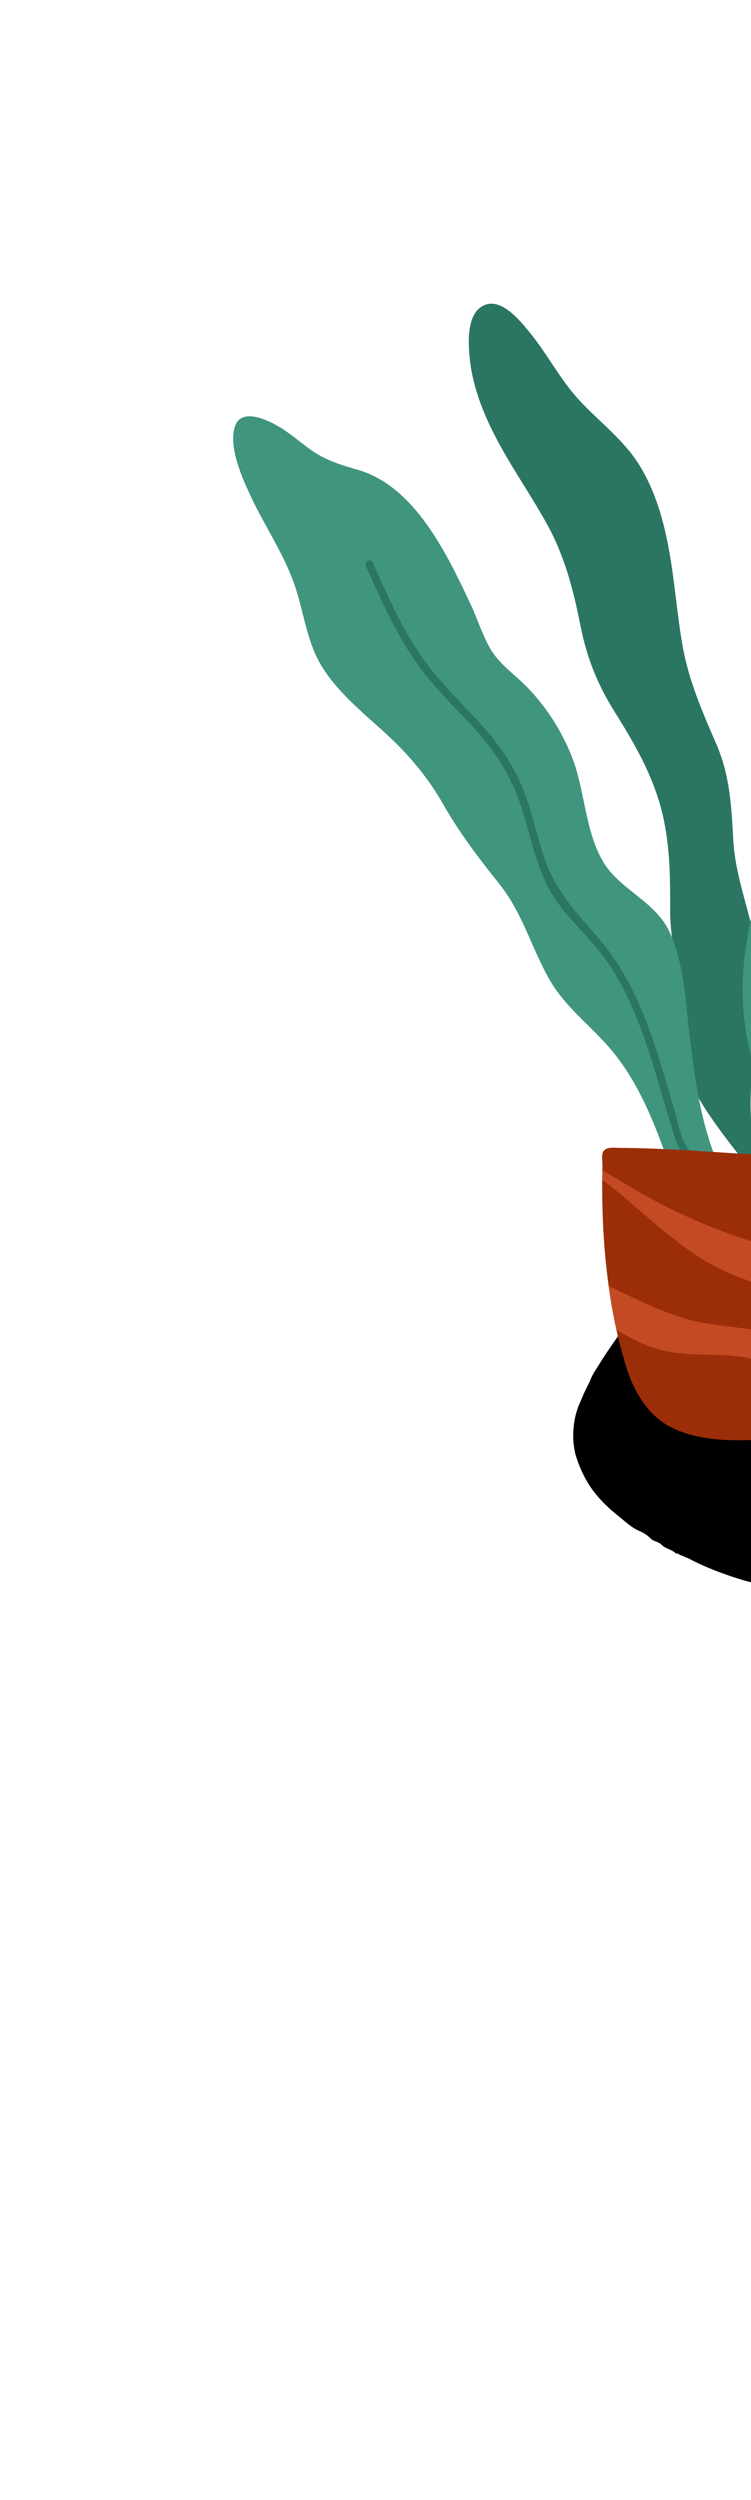
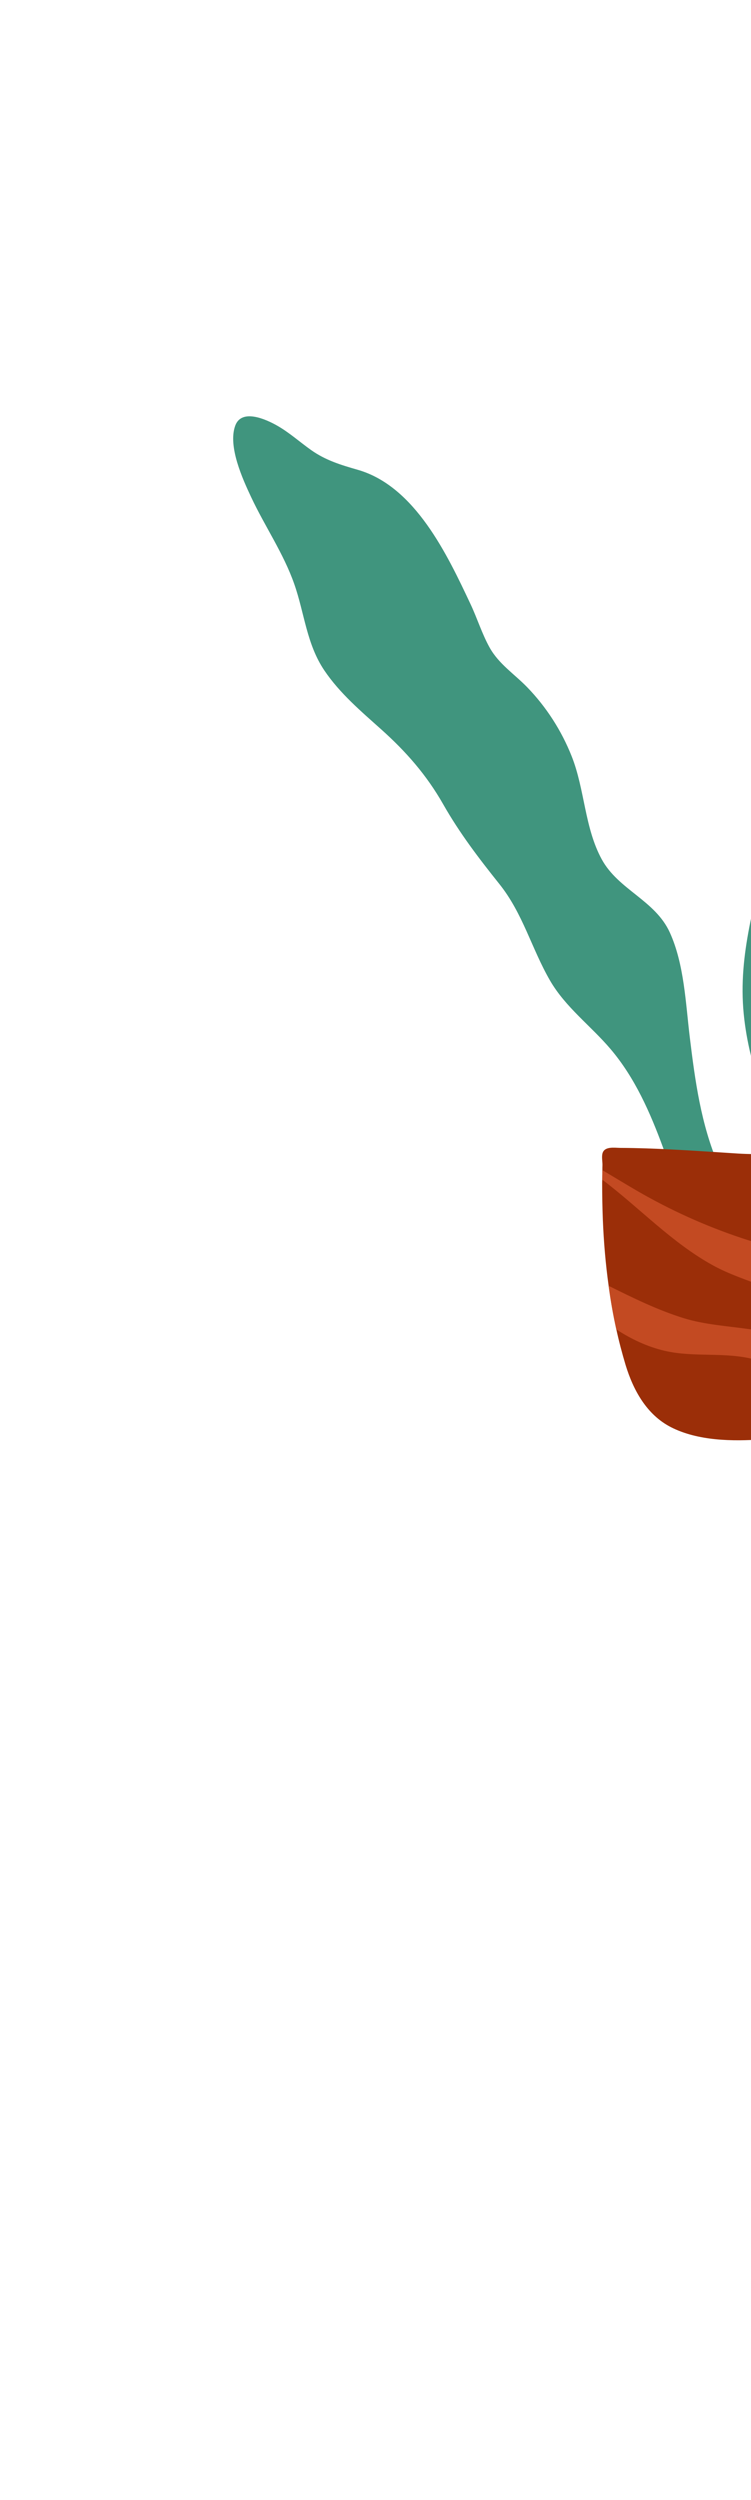
<svg xmlns="http://www.w3.org/2000/svg" width="203" height="675" viewBox="0 0 203 675" fill="none">
  <g clip-path="url(#clip0)">
-     <path d="M295.208 259.455C295.552 259.358 295.641 259.359 295.666 259.32C297.277 256.819 299.393 254.731 301.348 252.409C301.495 252.342 301.609 252.544 301.864 252.672C302.418 252.419 302.543 251.525 303.344 251.448C303.531 251.432 303.667 251.009 303.708 250.654C303.708 250.479 303.745 250.306 303.817 250.147C303.888 249.987 303.993 249.844 304.123 249.727C304.253 249.61 304.406 249.522 304.573 249.469C304.74 249.415 304.915 249.397 305.089 249.416C305.419 249.692 304.739 249.892 305.029 250.187C305.947 250.128 305.502 249.239 305.768 248.841C306.124 248.422 306.348 249.048 306.645 248.878C306.786 248.558 306.451 248.498 306.349 248.311C307.568 245.922 307.572 246.388 309.595 244.923C309.907 244.134 309.117 243.861 308.782 243.222C310.077 243.641 309.446 241.908 310.553 241.986C310.809 242.424 310.631 243.069 310.989 243.652C311.294 243.144 311.88 242.888 311.74 242.191C311.689 242.012 311.676 241.824 311.701 241.639C311.726 241.454 311.79 241.276 311.886 241.117C311.983 240.957 312.112 240.82 312.265 240.712C312.417 240.605 312.59 240.53 312.773 240.493C313.016 240.4 313.172 240.057 313.349 239.849L312.904 239.185C313.036 239.159 313.171 239.086 313.24 239.126C313.566 239.317 313.859 239.679 314.19 239.71C314.521 239.742 315.261 239.85 315.092 239.123C314.972 238.604 315.981 238.842 315.578 238.215C315.534 238.147 315.944 238.303 316.164 238.353C316.636 238.234 316.035 237.444 316.703 237.443C316.831 237.456 316.96 237.425 317.067 237.354C317.175 237.283 317.254 237.177 317.291 237.053C317.678 235.481 318.895 235.126 320.263 234.967C320.306 234.962 320.331 234.858 320.379 234.822C320.474 234.751 320.58 234.695 320.747 234.593L320.54 235.909C319.936 236.493 319.307 235.759 318.662 236.067C318.449 236.568 318.383 237.119 318.47 237.656C319.231 238.054 319.219 237.114 319.695 236.919C319.965 236.857 320.219 236.741 320.443 236.578C320.666 236.415 320.855 236.208 320.996 235.97C321.338 235.378 321.737 234.82 322.187 234.304C322.482 234.576 322.856 234.745 323.254 234.788C323.652 234.831 324.053 234.744 324.399 234.541C324.844 233.927 324.218 233.533 324.094 233.034C324.694 232.764 325.268 233.742 325.218 234.995C326.73 235.259 326.188 233.696 326.831 233.18C327.336 232.893 327.521 233.714 328.002 233.516C328.598 232.904 327.919 232.43 327.837 232.004C328.295 231.678 328.451 231.088 328.953 230.963C329.13 230.53 328.193 230.28 328.834 229.817C329.386 229.699 329.437 230.086 329.479 230.486C330.263 230.658 330.774 229.767 331.554 229.991C331.587 229.749 331.557 229.503 331.466 229.277C331.376 229.05 331.228 228.852 331.037 228.7C332.045 228.235 331.263 226.359 332.99 226.442C333.148 226.776 332.397 227.288 333.304 227.519C333.932 227.25 333.505 226.43 333.979 225.956C334.437 225.57 334.934 225.231 335.46 224.945C335.655 225.205 335.427 225.813 336.078 225.682C336.191 225.631 336.282 225.542 336.334 225.429C336.386 225.317 336.396 225.19 336.362 225.071C336.322 224.885 336.356 224.69 336.458 224.529C336.56 224.369 336.721 224.254 336.907 224.211C337.95 224.127 338.614 223.345 339.489 222.96C340.221 222.636 340.812 221.821 341.78 222.329C341.84 222.36 342.026 222.255 342.082 222.168C342.438 221.606 343.14 221.587 343.577 221.212C344.052 220.805 344.677 220.972 345.104 220.642C345.653 220.215 346.566 220.54 346.84 220.135C347.279 219.485 348.006 220.473 348.238 219.704C348.848 219.989 349.457 219.774 350.089 219.7L350.975 218.496C351.283 218.427 351.605 218.47 351.884 218.619C352.162 218.768 352.378 219.011 352.491 219.306C353.104 219.276 353.128 218.597 353.576 218.326L354.296 218.537L355.028 217.542L355.818 217.74C356.329 217.374 355.722 216.39 356.685 216.241C356.888 216.277 356.684 216.539 356.935 216.701C357.213 216.238 358.048 216.273 358.086 215.406C358.732 215.555 359.142 216.485 360.086 215.846L361.101 214.467C362.49 214.68 363.89 214.252 365.248 214.655C365.351 214.326 365.024 214.257 364.896 213.983C365.196 213.583 365.899 213.995 366.12 213.49C366.382 212.895 366.793 213.234 367.183 213.218C367.668 213.129 368.166 213.16 368.636 213.307L369.079 212.706C369.165 212.663 369.263 212.648 369.358 212.663C369.453 212.678 369.541 212.722 369.61 212.789C369.754 212.894 369.904 212.992 370.057 213.082C370.568 212.925 370.609 212.377 371.187 212.035C371.588 211.893 372.398 212.41 372.904 211.572C372.995 211.421 373.534 211.763 373.939 211.678C375.118 211.429 376.343 211.491 377.517 211.132C378.113 210.965 378.741 210.946 379.346 211.077C379.942 211.189 380.474 210.675 381.075 210.519C381.652 210.37 382.265 210.947 382.785 210.335C382.968 210.119 383.233 210.523 383.448 210.473C383.941 210.351 384.393 210.628 384.966 210.312C385.827 209.843 386.92 210.39 387.908 210.089C388.741 209.827 389.631 209.809 390.473 210.035C391.184 210.234 391.787 209.327 392.479 209.93C393.639 209.573 394.851 209.907 396.017 209.661C396.496 209.534 397.003 209.553 397.471 209.717C397.78 209.836 398.371 209.159 398.408 210.046C398.998 209.88 399.538 209.449 400.227 209.82C400.369 209.896 400.538 209.453 400.981 209.573C401.9 209.822 402.898 209.531 403.848 209.804C404.124 209.897 404.415 209.941 404.706 209.935C406.74 209.419 408.704 210.233 410.703 210.168C410.894 210.161 411.092 210.061 411.272 210.092C412.615 210.324 413.907 210.908 415.288 210.828C416.606 210.806 417.918 211.001 419.171 211.405C419.891 211.602 420.612 211.323 421.273 211.659C422.01 211.956 422.825 212 423.59 211.784L423.854 212.563C424.794 211.853 425.828 212.187 426.78 212.431C427.124 212.517 427.473 212.582 427.825 212.628C430.064 212.906 432.268 213.415 434.402 214.149C434.638 214.191 434.877 214.212 435.117 214.211C436.279 214.326 437.379 214.793 438.269 215.549C438.973 216.178 441.72 217.147 442.933 217.351C445.332 217.755 447.74 218.111 450.125 218.587C451.803 218.922 453.456 219.408 455.111 219.855C456.879 220.399 458.688 220.797 460.521 221.044C460.667 222.109 461.695 222.009 462.412 222.369C463.238 222.784 463.843 221.671 464.63 222.097C465.317 222.17 465.06 222.977 465.511 223.216C466.038 223.306 466.023 222.718 466.383 222.564C466.771 222.531 466.91 222.771 466.916 223.2C466.904 223.315 466.979 223.352 467.158 223.279C467.751 223.105 468.387 223.15 468.95 223.404C469.33 223.595 469.753 223.68 470.177 223.652C470.864 223.532 471.201 223.924 471.288 224.576C472.155 224.426 472.955 224.227 473.79 224.92C474.145 225.218 475.011 224.676 475.495 225.3C475.707 225.22 475.939 225.217 476.152 225.291C476.365 225.365 476.546 225.511 476.663 225.704C477.151 226.341 477.399 225.31 477.954 225.627C479.463 226.489 481.172 226.93 482.751 227.685C483.583 228.083 484.334 228.83 485.395 228.786C485.743 228.771 485.669 229.262 485.812 229.502L486.826 229.348C487.233 229.751 487.967 229.867 488.107 230.578C488.175 230.913 488.361 230.728 488.504 230.738C490.047 230.838 491.306 231.737 492.715 232.202C493.756 232.546 494.504 233.463 495.451 233.695C497.02 234.081 497.861 235.692 499.5 235.799C500.374 236.673 501.664 237.026 502.287 238.267C502.57 238.826 503.414 239.081 503.933 239.552C505.808 241.256 507.587 243.066 508.629 245.412C509.113 246.502 509.421 247.731 510.152 248.633C510.952 249.625 511.302 250.834 512.096 251.833C512.736 252.638 512.888 253.834 513.245 254.86C513.834 256.556 514.362 258.275 515.596 259.668C515.773 259.904 515.911 260.168 516.002 260.449C516.391 261.522 517.095 262.454 517.501 263.473C518.033 264.489 518.448 265.563 518.737 266.673C518.955 268.104 519.896 269.353 519.583 270.942C519.42 271.769 519.857 272.697 519.84 273.575C519.75 274.376 519.802 275.187 519.994 275.969C520.061 276.447 520.052 276.933 519.969 277.409C519.942 278.892 520.519 280.284 520.62 281.746C520.671 282.493 520.85 283.217 520.863 283.982C520.874 284.651 521.229 285.368 521.273 286.083C521.495 289.681 522.071 293.279 521.321 296.884C521.21 297.421 521.803 297.884 521.694 298.22C521.541 298.691 521.688 299.078 521.665 299.499C521.545 301.661 521.465 303.83 521.237 305.981C521.186 306.454 521.253 307.131 520.679 307.485C520.272 307.737 520.439 308.224 520.441 308.512C520.361 309.785 519.944 311.013 519.232 312.07C518.981 312.61 518.772 313.169 518.608 313.741L517.526 315.11C516.523 315.723 516.589 316.892 516.558 317.732C516.519 318.948 516.267 320.12 516.15 321.311C516.022 322.612 515.839 323.922 515.617 325.203C515.345 326.77 515.013 328.348 514.627 329.893C513.977 332.667 513.146 335.395 512.139 338.061C511.574 339.495 511.142 340.982 510.689 342.457C510.278 344.2 509.673 345.891 508.884 347.499C509.216 348.403 508.146 348.723 508.06 349.494C507.936 350.136 507.738 350.761 507.468 351.356C506.911 352.886 506.097 354.304 505.5 355.815C505.384 356.106 505.236 355.987 505.109 356.037C504.962 356.093 504.832 356.187 504.732 356.309C504.632 356.431 504.566 356.576 504.539 356.731C504.479 357.2 504.943 357.825 504.05 357.957C503.909 358.478 503.714 358.983 503.467 359.463C502.792 361.431 500.973 362.833 500.763 365.013C500.741 365.073 500.702 365.126 500.651 365.165C498.968 366.99 498.252 369.447 496.634 371.323C496.383 371.615 495.831 371.607 495.856 371.9C495.905 372.445 495.556 372.715 495.309 373.053C495.191 373.196 495.104 373.362 495.055 373.541C495.005 373.72 494.993 373.907 495.02 374.091C495.075 374.528 494.272 374.226 494.334 374.704C494.397 375.181 494.065 375.395 493.855 375.686C492.843 377.089 491.76 378.443 490.812 379.888C490.476 380.4 489.707 380.497 489.663 381.221C488.888 381.306 488.775 382.061 488.377 382.518C487.915 383.048 487.644 383.837 487.085 384.165C486.392 384.578 485.822 385.171 485.437 385.88C485.013 386.619 484.067 386.744 483.715 387.524C483.582 387.824 483.224 387.873 483 388.043C481.982 388.787 481.022 389.608 480.128 390.498C478.569 391.983 476.86 393.302 475.029 394.434C473.861 395.245 472.624 395.952 471.331 396.546C468.821 397.724 466.23 398.724 463.579 399.536C462.008 399.98 460.43 400.444 458.879 400.989C457.199 401.469 455.49 401.839 453.762 402.097C452.353 402.39 450.88 402.346 449.536 402.997C449.302 403.104 449.045 403.153 448.787 403.138C448.529 403.124 448.279 403.047 448.058 402.914L448.097 403.537C447.379 403.473 446.715 403.941 445.921 403.605C445.308 403.347 444.831 404.085 444.189 404.118C442.44 404.209 440.772 405.078 438.965 404.658C438.609 404.888 438.208 405.037 437.788 405.097C437.369 405.156 436.941 405.123 436.536 405C435.938 405.785 435.339 404.718 434.739 405.135C434.425 405.096 434.768 405.312 434.516 405.497C433.821 405.295 433.009 405.678 432.203 405.626C431.375 405.571 430.593 405.884 429.687 405.571C428.938 405.31 427.942 405.76 426.961 405.91L425.967 405.179L425.311 405.891C424.343 405.805 423.503 405.198 422.457 405.468C421.583 405.693 420.702 405.119 419.747 405.319C419.033 405.397 418.311 405.326 417.625 405.112C417.271 404.949 416.95 404.723 416.677 404.444C414.89 404.894 413.003 404.703 411.343 403.904C409.399 404.062 407.609 402.995 405.694 403.155C405.056 403.211 404.687 402.811 404.127 402.748C401.526 402.452 398.945 402.003 396.331 401.758C394.269 401.564 392.226 401.134 390.189 400.734C388.938 400.499 387.662 400.431 386.393 400.532C383.713 400.716 381.039 400.96 378.364 401.182C375.624 401.409 372.887 401.703 370.147 401.882C366.008 402.151 361.965 402.997 357.876 403.547C355.119 403.917 352.419 404.625 349.678 405.115C347.17 405.563 344.688 406.228 342.192 406.783C338.947 407.508 335.735 408.408 332.54 409.339C328.935 410.389 325.402 411.671 321.89 412.997C318.588 414.243 315.383 415.736 312.111 417.043C309.208 418.202 306.264 419.305 303.328 420.389C301.19 421.179 299.091 422.085 296.952 422.875C294.218 423.881 291.471 424.856 288.666 425.655C287.495 425.987 286.376 426.478 285.186 426.792C284.617 427.01 284.024 427.159 283.421 427.236C282.803 427.243 282.425 427.687 281.869 427.807C279.87 428.242 277.927 428.886 275.91 429.294C273.659 429.748 271.443 430.407 269.173 430.814C268.569 430.922 267.899 430.806 267.358 430.903C266.732 431.016 266.176 431.383 265.452 431.208C264.912 431.078 264.484 431.885 263.758 431.449C263.526 431.308 262.911 431.751 262.435 431.876C261.138 432.213 259.808 431.925 258.508 432.165C257.196 432.463 255.863 432.66 254.521 432.752C252.404 432.808 250.305 433.132 248.203 433.161C246.198 433.187 244.163 433.649 242.194 433.11C241.662 432.964 241.517 433.806 241.079 433.307C237.811 433.215 234.543 433.145 231.276 433.021C229.906 432.968 228.553 432.648 227.198 432.471C225.443 432.241 223.634 432.255 221.908 431.722C219.814 431.076 217.522 431.266 215.508 430.251C214.439 430.634 213.543 429.727 212.497 429.837C212.088 429.88 212.043 429.497 212.017 429.206C210.241 429.128 208.483 428.815 206.79 428.275C204.659 427.569 202.43 427.16 200.293 426.471C196.983 425.473 193.732 424.291 190.554 422.928C189.28 422.353 188.021 421.803 186.786 421.13C185.644 420.509 184.34 420.145 183.185 419.487C183.044 419.406 182.756 419.526 182.663 419.429C181.588 418.32 179.897 418.221 178.846 417.106C178.042 416.253 176.8 416.25 175.94 415.484C175.183 414.697 174.291 414.052 173.307 413.579C171.041 412.736 169.33 411.118 167.554 409.659C166.413 408.723 165.215 407.796 164.169 406.75C162.447 405.158 160.904 403.382 159.569 401.453C157.804 398.738 156.446 395.778 155.539 392.668C154.972 390.294 154.808 387.841 155.054 385.411C155.193 383.753 155.529 382.118 156.056 380.54C156.402 379.376 157.027 378.212 157.491 377.044C158.157 375.359 159.122 373.826 159.771 372.13C160.196 371.177 160.713 370.267 161.315 369.415C163.628 365.628 166.131 361.962 168.815 358.429C169.32 357.786 170.164 357.584 170.553 356.798C170.852 356.085 171.323 355.456 171.923 354.969C172.792 354.383 173.212 353.437 173.965 352.846C174.677 352.168 175.353 351.453 175.99 350.704C177.473 349.283 179.24 348.164 180.491 346.489C183.559 344.77 186.005 342.195 189.068 340.419C191.313 339.113 193.573 337.799 195.772 336.409C197.485 335.326 199.347 334.551 201.062 333.488C201.731 333.073 202.648 333.074 203.322 332.75C203.97 332.439 204.478 331.774 205.2 331.403C205.45 331.233 205.735 331.122 206.034 331.077C206.333 331.031 206.638 331.053 206.927 331.14C207.344 329.86 208.756 330.259 209.485 329.473C210.169 328.735 211.312 328.417 212.271 327.945C213.23 327.474 214.233 327.074 215.174 326.566C216.169 326.03 217.175 325.526 218.191 325.033C219.127 324.522 220.031 323.957 220.901 323.34C221.862 322.862 222.849 322.435 223.856 322.063C224.823 321.582 225.617 320.85 226.627 320.447C227.581 320.015 228.511 319.53 229.414 318.997C229.268 318.469 228.968 318.87 228.793 318.722C228.715 318.007 229.319 318.097 229.692 318.102C230.261 318.107 230.259 317.469 230.714 317.357C231.129 317.294 231.519 317.117 231.839 316.845C232.146 316.557 232.49 316.313 232.864 316.119C233.192 315.9 233.319 315.27 233.883 315.797C234.388 315.69 234.455 315.159 234.776 314.866C235.025 314.946 235.292 314.955 235.546 314.891C235.801 314.828 236.032 314.694 236.214 314.506C236.095 314.939 236.032 315.167 235.967 315.399C236.134 315.445 236.308 315.453 236.478 315.422C236.648 315.391 236.809 315.322 236.948 315.219C237.087 315.117 237.202 314.985 237.283 314.832C237.363 314.679 237.409 314.51 237.415 314.338C237.392 313.366 238.131 313.308 238.541 313.039C238.769 312.506 237.829 312.258 238.511 311.764C239.39 312.149 240.333 312.58 241.087 311.472C242.376 311.48 242.935 310.212 244.025 309.791C245.047 309.397 245.77 308.388 246.886 308.009C247.466 307.815 247.512 306.993 248.172 306.706C248.921 306.382 249.393 305.63 250.199 305.244C250.72 304.994 251.146 304.323 251.761 303.954C252.191 303.589 252.56 303.157 252.853 302.674L253.431 302.932C253.587 301.901 254.54 301.567 255.212 301.014C255.942 300.408 256.76 299.916 257.638 299.556C257.905 299.482 258.143 299.329 258.322 299.117C258.501 298.905 258.612 298.644 258.641 298.369C258.645 297.859 259.451 297.906 259.158 297.362C260.027 297.427 260.007 296.051 260.983 296.249C261.432 296.34 261.667 295.715 262.151 295.795C261.89 295.356 262.448 294.971 262.235 294.536C263.434 293.787 263.434 293.787 264.124 293.889C264.21 293.016 264.421 292.295 265.584 292.2C266.243 292.147 266.327 290.953 267.173 290.831C267.127 290.584 267.049 290.168 267.285 290.157C268.058 290.114 268.129 289.192 268.704 289.06C269.395 288.899 269.5 288.288 269.873 287.892C270.281 287.456 270.288 286.784 270.924 286.416C271.472 286.097 271.606 285.233 272.411 285.092C272.815 285.018 272.24 284.402 272.809 284.254C273.199 284.153 272.813 283.376 273.559 283.296C274.117 283.235 274.292 282.485 274.649 282.052C274.975 281.66 275.259 281.233 275.563 280.82C275.191 280.624 275.191 280.625 275.001 280.644C274.905 280.454 275.005 280.316 275.093 280.151C275.372 279.632 276.085 279.714 276.369 279.131C276.446 278.89 276.575 278.669 276.748 278.484C276.921 278.299 277.132 278.155 277.367 278.061C277.808 277.932 277.46 277.322 277.843 277.028C278.134 276.805 278.547 276.893 278.768 276.484C279.839 274.533 281.876 273.382 282.91 271.441C283.41 271.419 283.134 271.815 283.298 271.951C283.347 271.944 283.445 271.957 283.468 271.922C284.629 270.12 286.49 268.91 287.581 267.056C287.857 266.587 288.61 266.538 288.564 265.767C288.533 265.255 289.558 265.405 289.414 264.694C290.203 264.643 290.32 263.882 290.723 263.432C291.105 263.003 291.416 262.51 291.757 262.046C292.194 261.578 292.565 261.053 292.861 260.485C293.091 259.853 294.408 260.124 293.961 259.051C294.782 259.073 294.915 258.305 295.304 257.852C295.763 257.319 296.15 256.723 296.568 256.156C296.921 255.621 297.305 255.107 297.718 254.617C298.431 253.855 299.37 253.294 299.856 252.329C300.324 251.4 301.5 251.284 301.816 250.277L302.284 250.622C299.985 253.532 297.229 256.061 295.208 259.455ZM484.535 384.661C485.051 384.335 486.019 384.503 485.852 383.466C486.557 383.566 486.122 382.96 486.298 382.724C486.536 382.401 486.985 382.562 487.229 382.172C487.581 381.618 488.601 381.607 488.421 380.552C488.349 380.131 489.379 380.419 489.304 379.815C489.229 379.211 489.487 379.116 489.98 378.944C490.331 378.824 490.47 378.216 491.016 378.276C490.982 376.902 492.248 376.283 492.788 375.241C493.034 374.768 493.532 374.413 493.423 373.783C493.769 373.742 494.089 373.579 494.325 373.323C494.562 373.067 494.699 372.736 494.713 372.388C494.547 371.425 495.583 371.462 495.726 370.709C495.855 370.023 496.467 369.354 496.743 368.591C497.009 368.08 497.344 367.608 497.739 367.188C498.075 366.643 498.463 366.132 498.898 365.662C499.275 365.32 498.891 364.483 499.714 364.504C499.799 363.896 500.049 363.324 500.436 362.847C500.819 362.416 501.164 361.953 501.469 361.463C501.93 360.815 502.317 360.117 502.624 359.384C502.971 358.506 503.153 357.45 503.966 356.776C504.184 356.597 504.096 356.314 504.163 356.096C504.312 355.391 504.603 354.723 505.017 354.134C505.505 353.577 505.799 352.879 505.857 352.141C505.902 351.212 506.669 350.8 506.837 349.986C507.052 348.938 507.414 347.926 507.912 346.979C508.948 345.055 508.91 342.729 510.322 340.963C510.555 340.673 510.088 340.146 510.33 339.697C511.191 337.898 511.831 336.002 512.237 334.05C511.813 334.685 510.896 335.076 511.276 336.097C511.414 336.468 511.112 336.677 510.943 336.928C510.698 337.296 510.268 337.64 510.223 338.025C510.005 340.024 509.014 341.758 508.464 343.632C508.243 344.387 507.644 344.894 507.519 345.589C507.178 347.161 506.695 348.698 506.076 350.183C505.597 351.461 505.044 352.755 504.48 353.962C503.894 355.214 503.433 356.648 502.364 357.669C502.227 357.8 502.019 357.99 502.036 358.128C502.153 359.018 501.496 359.528 501.031 360.067C500.518 360.664 500.579 361.453 500.112 362.059C499.516 362.843 499.01 363.691 498.601 364.587C497.926 366.028 496.707 367.198 496.098 368.737C495.479 369.629 494.836 370.503 494.168 371.359C493.736 371.729 493.926 372.466 493.439 372.655C492.738 372.927 492.872 373.509 492.723 374.005C492.655 374.227 492.43 374.215 492.246 374.24C492.091 374.27 491.949 374.347 491.84 374.462C491.731 374.577 491.661 374.722 491.639 374.879C491.784 375.498 491.383 375.833 491.087 376.223C490.727 376.699 490.486 377.319 489.785 377.43C489.983 378.276 489.164 378.612 488.889 379.222C488.583 379.899 487.678 380.135 487.597 380.977C486.004 381.73 485.584 383.449 484.535 384.661ZM270.077 429.301C271.043 428.873 271.98 428.317 273.023 428.336C275.475 428.382 277.578 426.742 280.049 426.966C280.973 425.999 282.312 426.121 283.447 425.751C285.059 425.223 286.632 424.563 288.256 424.108C289.727 423.697 291.114 423.116 292.538 422.603C293.962 422.09 295.387 421.564 296.834 421.154C298.648 420.641 300.258 419.666 302.061 419.13C303.3 418.762 304.635 418.486 305.668 417.569C305.788 417.462 306.048 417.529 306.226 417.468C307.71 416.955 309.233 416.529 310.663 415.89C313.341 414.695 316.024 413.523 318.767 412.488C319.114 412.357 319.806 412.371 319.891 411.539C319.471 411.603 319.021 411.563 318.686 411.741C316.665 412.81 314.477 413.463 312.385 414.348C310.794 415.022 309.203 415.701 307.619 416.39C305.411 417.352 303.04 417.922 300.811 418.857C299.36 419.466 297.804 419.853 296.405 420.496C293.88 421.655 291.195 422.331 288.645 423.399C286.645 424.237 284.492 424.745 282.417 425.414C280.367 426.141 278.255 426.676 276.107 427.012C275.62 427.062 275.151 427.228 274.741 427.495C274.291 427.794 273.66 427.05 273.258 427.727C271.986 427.745 270.869 428.455 269.615 428.552C269.437 428.566 269.363 428.596 269.412 428.773C269.572 429.015 269.805 429.2 270.077 429.301ZM463.155 382.025C463.508 381.95 463.874 381.983 463.981 381.832C464.592 380.969 465.596 380.539 466.205 379.63C467.559 377.609 469.063 375.689 470.506 373.727C471.607 372.231 472.735 370.753 473.802 369.232C474.935 367.812 475.927 366.285 476.766 364.673C477.391 363.28 478.539 362.151 479.2 360.7C479.861 359.248 481.143 358.143 481.771 356.577C482.33 355.42 483.089 354.371 484.013 353.477C484.929 352.478 485.098 351.115 485.959 350.089C487.359 348.425 487.929 346.35 488.616 344.24C487.581 344.664 487.827 345.68 487.357 346.308C486.729 347.148 486.19 348.05 485.748 349.001C485.101 350.39 484.014 351.551 483.321 352.979C482.565 354.535 481.206 355.735 480.535 357.418C480.087 358.54 479.1 359.395 478.654 360.613C478.228 361.549 477.62 362.391 476.865 363.09C476.141 363.848 476.075 364.89 475.475 365.693C472.035 370.321 468.617 374.966 465.221 379.627C464.646 380.436 463.535 380.714 463.159 382.027L463.155 382.025ZM361.782 222.631C361.824 222.296 361.615 221.956 361.999 221.711C362.65 221.721 363.315 221.338 364.005 221.58C364.213 221.654 364.402 221.703 364.483 221.525C364.792 220.883 365.543 221.116 365.909 220.807C366.423 220.373 366.973 220.465 367.5 220.354C367.977 220.224 368.478 220.213 368.959 220.321C369.333 220.421 369.876 219.881 370.344 219.628C370.767 219.396 371.162 219.846 371.563 219.689C371.865 219.516 371.866 218.802 372.395 219.164C372.896 219.509 373.044 218.964 373.336 218.858C373.783 218.695 374.214 219.283 374.537 218.877C375.18 218.068 376.199 218.203 376.997 217.703C377.079 218.139 377.147 218.496 377.215 218.852C377.887 218.71 377.818 218.092 377.94 217.677C378.694 217.582 379.072 218.072 379.543 218.611C379.361 217.79 379.939 217.457 380.29 217.012C380.994 216.887 381.699 216.816 382.81 216.575C380.024 215.607 378.039 217.17 375.868 217.403C375.837 217.102 375.847 216.837 375.422 216.638C374.584 217.629 373.242 217.267 372.084 217.54L372.143 218.226C371.084 218.517 369.949 218.458 368.91 218.986C368.451 219.219 367.737 219.445 367.267 219.146C366.367 218.572 365.546 218.906 364.791 219.256C364.418 219.43 364.25 219.296 363.985 219.227C363.797 219.176 363.733 219.262 363.813 219.433C363.94 219.784 364.523 219.775 364.479 220.237C364.391 220.356 364.336 220.516 364.238 220.55C363.515 220.798 362.728 220.456 362.05 220.662C361.339 220.878 360.87 221.672 360.032 221.752C359.968 221.758 359.905 221.771 359.842 221.78C359.454 221.464 360.028 220.429 358.816 220.55L359.076 222.662C360.071 222.697 360.91 222.197 361.785 222.634L361.782 222.631ZM469.313 383.936C471.18 382.855 472.253 381.07 473.476 379.419C475.192 377.102 476.816 374.713 478.622 372.47C481.093 369.402 482.915 365.905 485.26 362.76C485.347 362.665 485.423 362.561 485.488 362.451C485.711 361.8 486.008 361.177 486.375 360.594C486.868 359.846 487.409 359.13 487.994 358.451C488.615 357.833 488.501 356.94 489.039 356.309C489.63 355.634 490.162 354.909 490.627 354.142C491.09 353.354 492.101 352.858 491.96 351.729C491.97 351.667 491.996 351.608 492.035 351.558C492.074 351.508 492.125 351.469 492.184 351.445C493.19 351.415 493.014 350.561 493.247 349.977C493.428 349.196 493.792 348.469 494.309 347.855C494.363 347.807 494.302 347.627 494.298 347.513C494.219 347.427 494.115 347.369 494 347.347C493.885 347.326 493.766 347.342 493.661 347.394C493.243 347.572 493.72 348.115 493.408 348.509C492.335 349.965 491.336 351.475 490.414 353.032C489.061 355.143 488.072 357.504 486.334 359.368C486.247 359.461 486.112 359.576 486.115 359.676C486.146 360.665 485.449 361.294 484.887 361.923C484.277 362.607 484.199 363.502 483.717 364.209C481.763 367.079 479.564 369.762 477.798 372.787C476.16 375.592 473.988 378.084 472.051 380.716C471.861 380.974 471.724 381.372 471.473 381.465C470.285 381.908 470.023 383.1 469.313 383.936ZM499.574 351.401C498.622 351.594 499.059 352.547 498.628 353.059C496.672 355.383 495.57 358.284 493.553 360.571C493.342 360.81 493.02 361.079 493.009 361.343C492.967 362.318 492.328 362.95 491.772 363.591C491.182 364.274 491.068 365.168 490.585 365.861C489.306 367.7 488.028 369.551 486.595 371.268C485.128 373.024 484.384 375.208 482.939 376.969C481.763 378.402 480.718 379.944 479.626 381.446C479.458 381.603 479.343 381.808 479.297 382.033C479.25 382.258 479.275 382.492 479.367 382.703C479.983 380.937 481.476 380.351 482.31 379.107C483.057 377.993 483.873 376.918 484.697 375.855C485.539 374.769 485.909 373.43 486.757 372.322C487.927 370.789 489.277 369.372 489.963 367.47C490.295 366.544 491.198 365.84 491.718 364.966C492.253 364.073 493.095 363.434 493.35 362.266C493.549 361.352 494.482 360.598 495.09 359.773C495.507 359.205 496.172 358.683 496.285 358.061C496.47 357.045 497.321 356.485 497.605 355.637C497.935 354.704 498.433 353.839 499.075 353.087C499.496 352.57 499.394 351.962 499.574 351.401ZM267.441 421.235L267.541 421.892C266.82 421.862 266.066 422.488 265.416 421.671C265.149 421.99 264.905 422.328 264.686 422.682C264.465 423.111 264.076 423.102 263.712 423.13C263.209 423.171 263.367 422.6 263.11 422.404C262.492 422.878 261.879 423.349 261.271 423.817C260.998 423.476 261.761 423.127 260.987 422.698C260.724 423.49 259.756 422.853 259.243 423.545C259.314 423.845 259.403 424.139 259.511 424.427C259.659 424.764 260.092 424.316 260.267 424.621C260.258 424.899 259.96 425.067 260.104 425.339C260.32 424.927 261.252 425.217 261.04 424.35C261.845 424.16 262.668 424.055 263.495 424.036C264.255 423.988 265.007 423.859 265.739 423.651C266.569 423.635 267.392 423.494 268.181 423.233C268.932 422.974 269.699 422.761 270.476 422.595C271.17 422.363 271.882 422.187 272.604 422.069C273.386 421.903 274.15 421.666 274.889 421.362C275.75 421.157 276.596 420.896 277.423 420.581C274.584 420.088 272.251 421.399 269.961 420.811C269.514 421.095 269.461 421.626 269.078 421.756L267.441 421.235ZM339.998 274.108C339.165 274.188 338.36 274.452 337.642 274.883C335.893 275.98 334.211 277.178 332.426 278.222C330.034 279.622 327.627 281.021 325.375 282.629C324.193 283.473 322.664 284.102 322.173 285.84C323.7 285.084 325.186 284.246 326.623 283.33C328.653 281.891 330.773 280.616 332.916 279.368C333.821 278.936 334.675 278.404 335.462 277.782C336.273 277.084 337.151 276.467 338.082 275.941C338.808 275.478 339.728 275.125 339.996 274.107L339.998 274.108ZM449.923 313.682C450.436 313.47 450.742 313.52 451.044 313.347C452.447 312.453 453.793 311.471 455.074 310.409C456.382 309.457 457.621 308.415 458.782 307.288C459.936 306.124 461.397 305.409 462.609 304.314C464.215 303.014 465.708 301.581 467.073 300.03C467.788 299.125 467.852 297.919 468.689 297.12C468.778 297.028 468.855 296.924 468.916 296.811C468.998 296.668 469.135 296.499 468.749 296.41C467.913 297.428 467.035 298.463 466.123 299.456C464.75 300.952 463.401 302.443 461.913 303.838C461.307 304.426 460.658 304.967 459.971 305.457C459.216 305.976 458.682 306.703 457.943 307.242C456.068 308.61 454.19 309.977 452.385 311.445C451.6 312.076 450.588 312.425 449.921 313.682L449.923 313.682Z" fill="black" />
-   </g>
+     </g>
  <g clip-path="url(#clip1)">
-     <path d="M131.158 82.294C135.769 80.603 140.61 86.632 143.071 89.62C147.898 95.479 151.333 102.363 156.493 107.964C161.954 113.892 168.508 118.635 172.817 125.574C177.025 132.35 179.282 140.173 180.738 147.955C182.359 156.616 182.955 165.429 184.459 174.108C186.125 183.725 189.78 191.999 193.625 200.882C197.292 209.355 197.72 217.694 198.212 226.788C198.787 237.406 203.102 246.792 204.548 257.184C207.235 276.485 198.893 296.118 205.492 315.036C205.611 315.377 205.542 315.658 205.383 315.871C205.583 316.136 205.789 316.401 205.987 316.666C206.782 317.728 204.994 318.757 204.207 317.707C198.831 310.523 192.822 303.493 188.378 295.674C184.407 288.687 183.598 282.177 183.98 274.269C184.44 264.746 181.129 255.596 181.144 246.033C181.159 236.349 181.144 227.069 178.516 217.644C175.906 208.282 171.205 200.292 166.101 192.13C161.537 184.831 158.645 177.655 156.958 169.206C155.011 159.455 152.784 150.532 147.967 141.73C143.796 134.11 138.767 126.992 134.662 119.335C130.922 112.359 127.822 104.851 126.986 96.918C126.549 92.771 125.965 84.198 131.158 82.294Z" fill="#2B7663" />
    <path d="M207.697 227.399C211.082 211.077 205.774 193.958 210.514 177.926C212.937 169.73 217.717 163.279 218.248 154.462C218.717 146.672 219.527 139.137 220.883 131.445C222.426 122.69 223.981 113.938 225.531 105.184C226.194 101.439 226.706 96.856 231.558 97.936C243.065 100.498 243.031 120.62 242.901 129.19C242.767 138.057 240.793 146.538 244.998 154.817C248.206 161.131 248.88 166.662 247.986 173.737C245.849 190.642 239.183 206.094 239.709 223.399C239.966 231.867 239.46 239.23 235.906 246.994C231.927 255.687 227.097 263.231 227.612 273.182C228.074 282.105 227.893 289.91 224.95 298.456C222.103 306.724 217.827 314.4 213.54 321.989C212.887 323.144 211.106 322.106 211.76 320.948C211.836 320.814 211.91 320.68 211.986 320.545C212.714 311.847 209.423 304.046 206.431 296.078C203.72 288.859 201.789 281.452 201.033 273.766C199.427 257.45 204.439 243.108 207.697 227.399Z" fill="#40957E" />
    <path d="M63.585 114.937C65.304 110.225 71.896 113.207 74.909 114.918C78.184 116.777 80.998 119.318 84.057 121.49C88.022 124.305 92.125 125.53 96.739 126.859C112.204 131.317 120.914 149.79 127.209 163.158C129.002 166.966 130.316 171.213 132.366 174.872C134.85 179.306 139.032 181.978 142.503 185.556C147.685 190.896 151.787 197.287 154.531 204.2C158.092 213.171 157.999 223.505 162.661 232.031C167.166 240.27 177.11 243.081 181.069 251.804C184.952 260.361 185.332 270.822 186.452 280.043C187.88 291.796 189.482 303.551 194.178 314.519C194.665 315.657 193.029 316.641 192.502 315.558C189.626 316.646 186.538 317.164 183.471 316.502C180.206 315.797 180.343 312.881 179.253 309.921C175.76 300.44 171.641 291.025 165.041 283.256C159.686 276.952 152.839 271.968 148.649 264.707C143.659 256.06 141.363 246.681 135.008 238.723C129.377 231.672 124.273 225.017 119.79 217.145C115.295 209.253 109.79 202.976 103.054 196.947C97.564 192.033 91.841 187.193 87.682 181.039C82.866 173.913 82.321 165.628 79.545 157.705C76.641 149.418 71.595 142.132 67.882 134.221C65.585 129.334 61.55 120.517 63.585 114.937Z" fill="#40957E" />
-     <path d="M100.719 151.822C104.02 159.252 107.334 166.71 111.564 173.671C116.277 181.426 122.469 187.508 128.63 194.065C133.457 199.202 137.759 204.822 140.64 211.297C143.499 217.721 144.811 224.655 147.016 231.301C149.922 240.056 155.145 245.8 161.119 252.545C165.658 257.669 169.244 263.472 172.103 269.682C174.972 275.913 177.134 282.441 179.129 288.995C180.288 292.803 181.38 296.631 182.522 300.445C183.566 303.931 184.495 311.485 188.945 311.876C190.256 311.991 190.268 314.053 188.945 313.937C183.973 313.501 182.775 308.306 181.52 304.244C179.173 296.65 177.131 288.959 174.541 281.441C171.847 273.621 168.555 265.916 163.753 259.135C158.834 252.188 151.86 246.929 147.997 239.224C144.594 232.436 143.216 224.909 140.874 217.74C137.965 208.835 132.945 201.569 126.512 194.835C120.824 188.881 115.168 183.228 110.732 176.241C106.043 168.856 102.482 160.839 98.938 152.863C98.406 151.661 100.181 150.611 100.719 151.822Z" fill="#2B7663" />
    <path d="M162.829 315.956C162.829 315.502 162.829 315.028 162.85 314.575C162.871 313.668 162.582 312.349 162.871 311.359C163.448 309.463 166.107 309.916 167.612 309.937C172.27 309.957 176.928 310.122 181.586 310.37C187.543 310.659 193.5 311.091 199.436 311.462C211.123 312.163 222.727 310.308 234.434 311.091C234.681 311.091 234.846 311.194 235.011 311.318C235.299 311.38 235.547 311.586 235.629 311.998C237.299 321.892 240.184 331.435 244.348 340.566C245.77 343.699 247.502 346.461 246.512 349.986C245.749 352.686 243.503 355.159 241.771 357.303C241.029 358.231 240.266 359.117 239.462 359.983C238.576 360.972 237.669 361.921 236.7 362.827C233.134 366.29 229.136 369.278 224.828 371.752C222.025 373.36 219.077 374.761 216.027 375.895C214.069 376.637 211.925 377.008 210.008 377.812C205.37 379.729 205.082 382.511 205.494 386.592C205.659 386.592 205.824 386.572 205.989 386.572C207.308 386.469 207.308 388.53 205.989 388.633C198.054 389.21 188.655 389.066 181.379 385.356C174.804 381.996 171.176 375.359 169.095 368.537C168.147 365.363 167.302 362.168 166.601 358.953C165.735 355.057 165.055 351.141 164.519 347.184C163.694 341.289 163.2 335.353 162.953 329.396C162.829 326.098 162.767 322.801 162.767 319.482C162.767 319.152 162.767 318.843 162.788 318.513C162.788 317.667 162.808 316.801 162.829 315.956Z" fill="#9B2E08" />
    <path d="M162.829 315.956C165.941 317.79 169.054 319.707 172.187 321.521C181.153 326.715 190.614 331.002 200.445 334.28C208.112 336.836 216.233 338.423 222.644 343.658C228.766 348.667 232.929 355.551 239.463 359.982C239.978 360.353 240.494 360.683 241.05 361.013C242.41 361.075 242.452 363.012 241.215 363.054C241.009 363.157 240.741 363.157 240.473 363.054C239.236 363.013 237.959 362.951 236.701 362.827C233.918 362.6 231.136 362.126 228.601 360.972C224.932 359.302 222.356 356.252 219.223 353.841C211.597 347.925 201.229 346.318 192.799 341.701C181.669 335.621 172.847 326.098 162.789 318.513C162.788 317.667 162.808 316.801 162.829 315.956Z" fill="#C34A22" />
    <path d="M184.842 355.922C196.075 359.405 209.638 357.427 219.304 364.764C219.325 363.857 220.664 363.259 221.221 364.228C222.21 365.939 222.808 367.773 223.055 369.69C223.406 369.731 223.756 369.772 224.127 369.793C225.446 369.875 225.446 371.937 224.127 371.854C217.099 371.462 210.73 368.845 204.01 367.072C195.93 364.928 187.706 366.598 179.647 364.722C174.968 363.63 170.619 361.568 166.6 358.951C165.734 355.055 165.054 351.139 164.518 347.182C171.135 350.46 177.772 353.737 184.842 355.922Z" fill="#C34A22" />
  </g>
  <defs>
    <clipPath id="clip0">
-       <rect width="563.516" height="422.982" fill="white" transform="translate(454.825 674.667) rotate(-143.653)" />
-     </clipPath>
+       </clipPath>
    <clipPath id="clip1">
      <rect width="185.32" height="306.886" fill="white" transform="matrix(-1 0 0 1 248.349 82)" />
    </clipPath>
  </defs>
</svg>